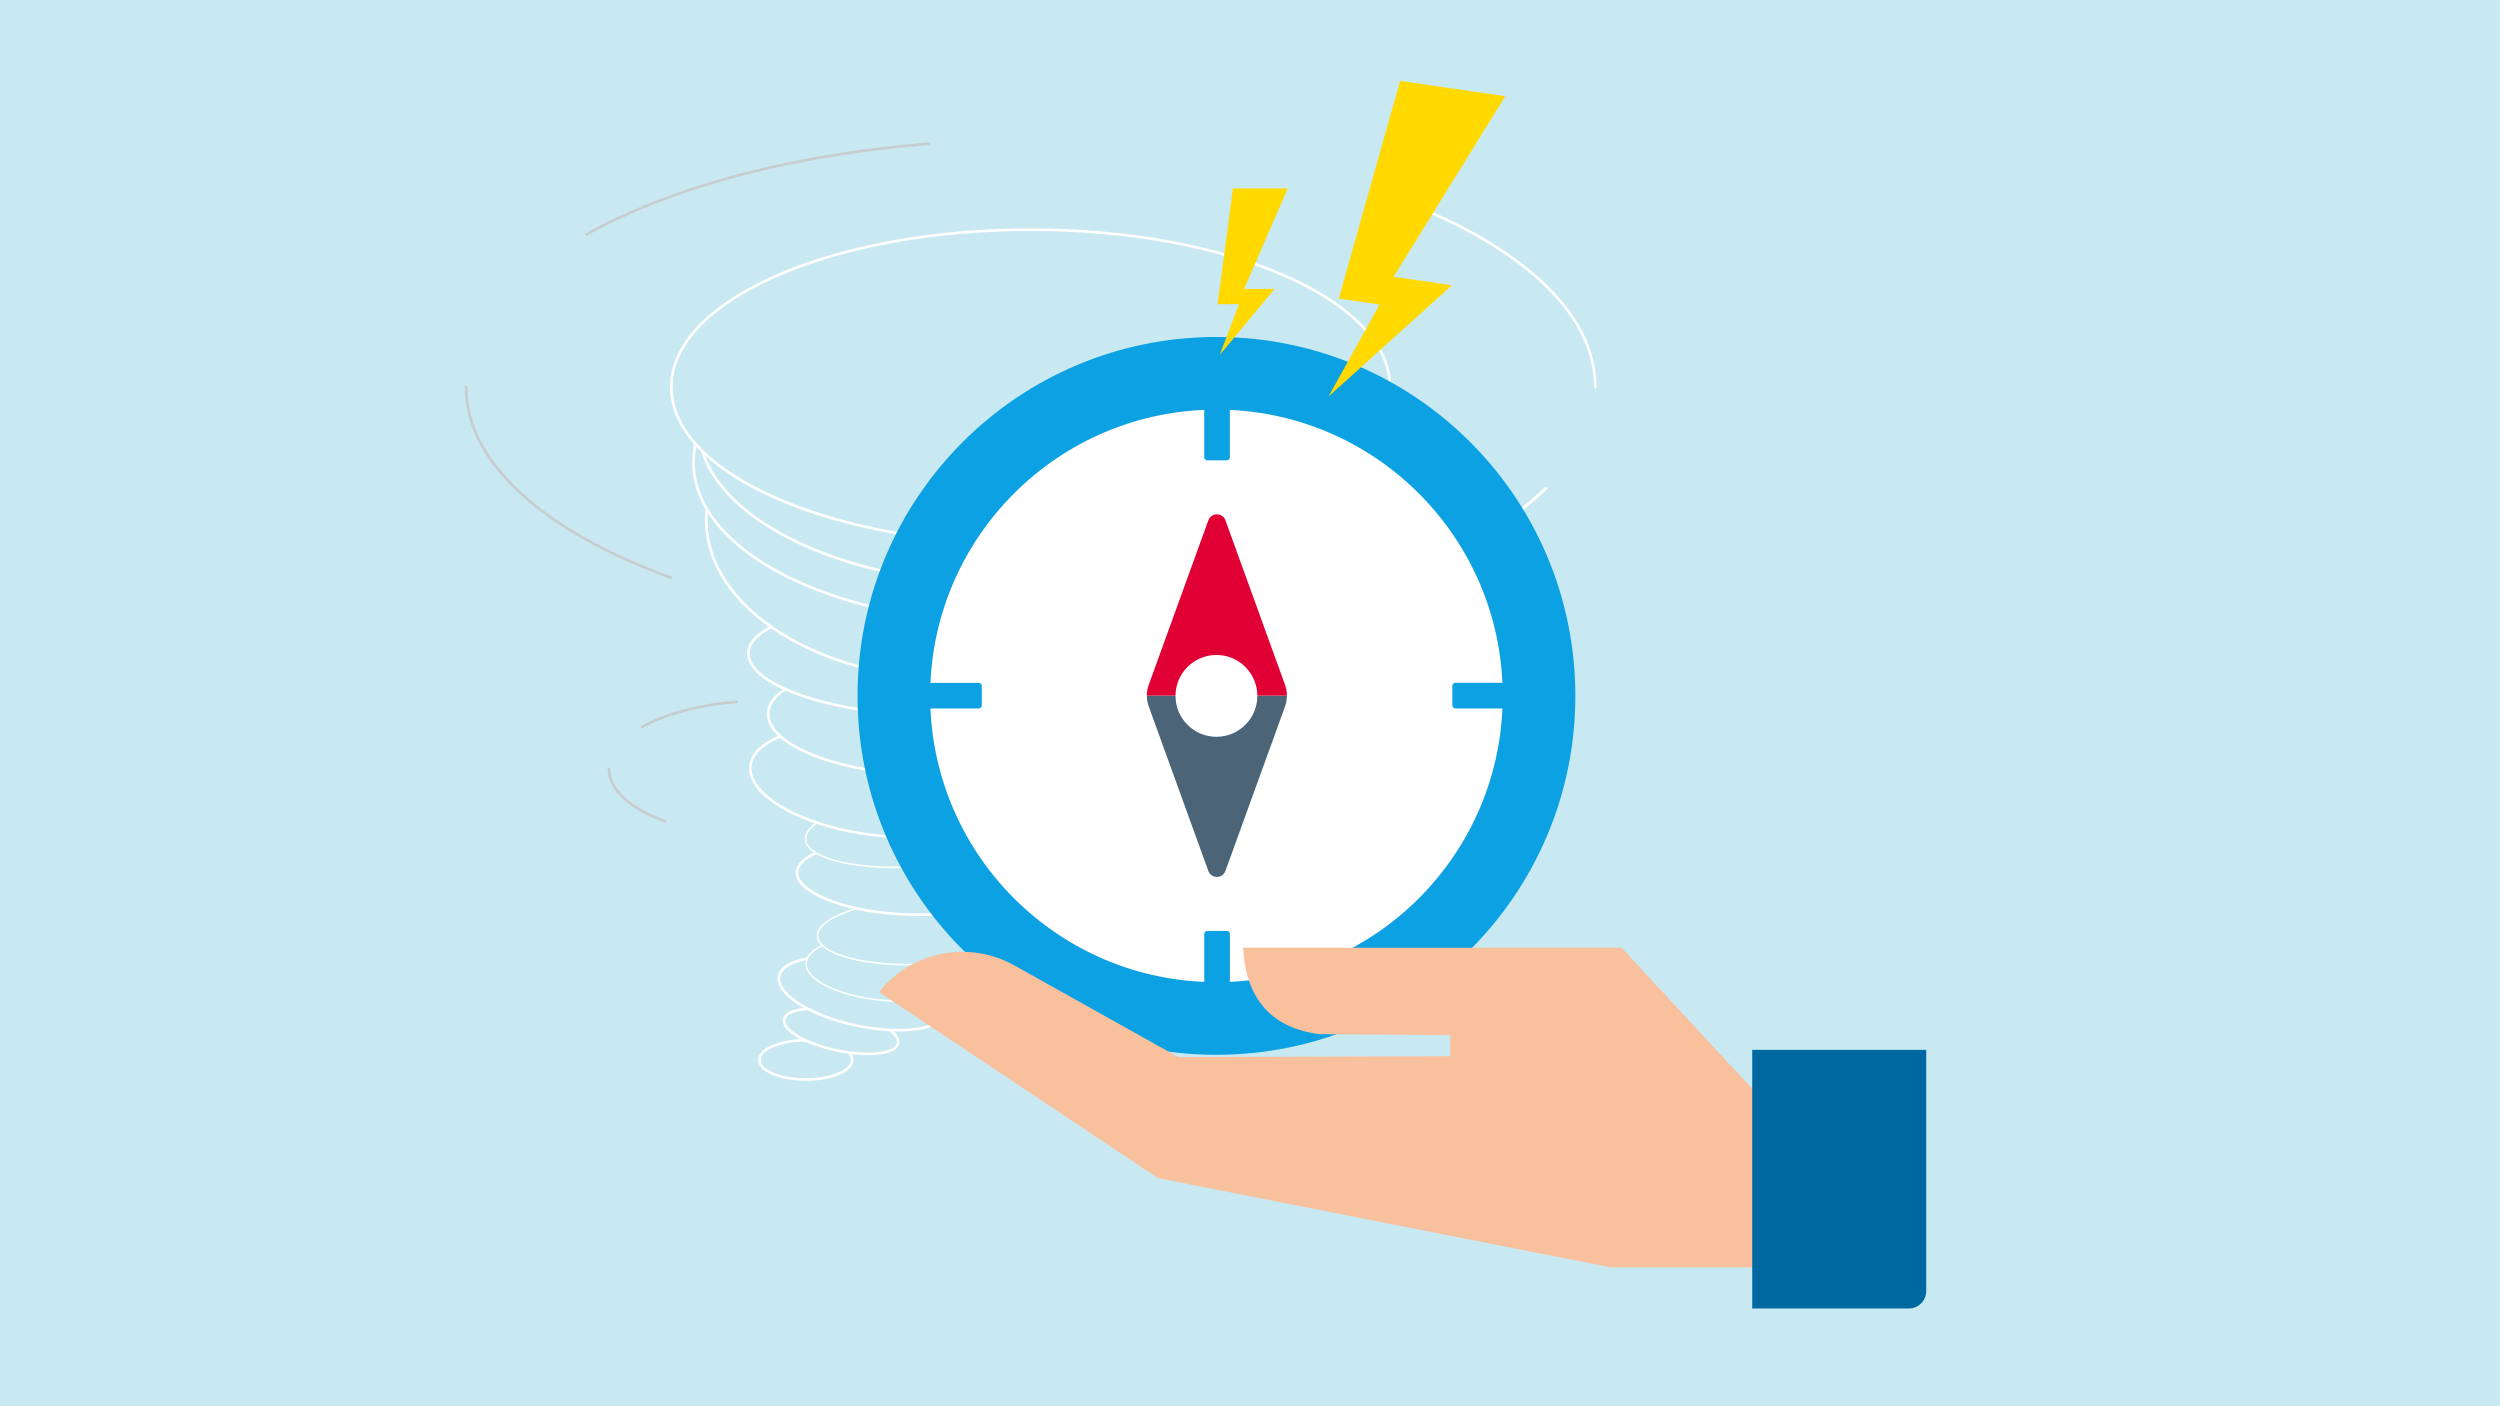
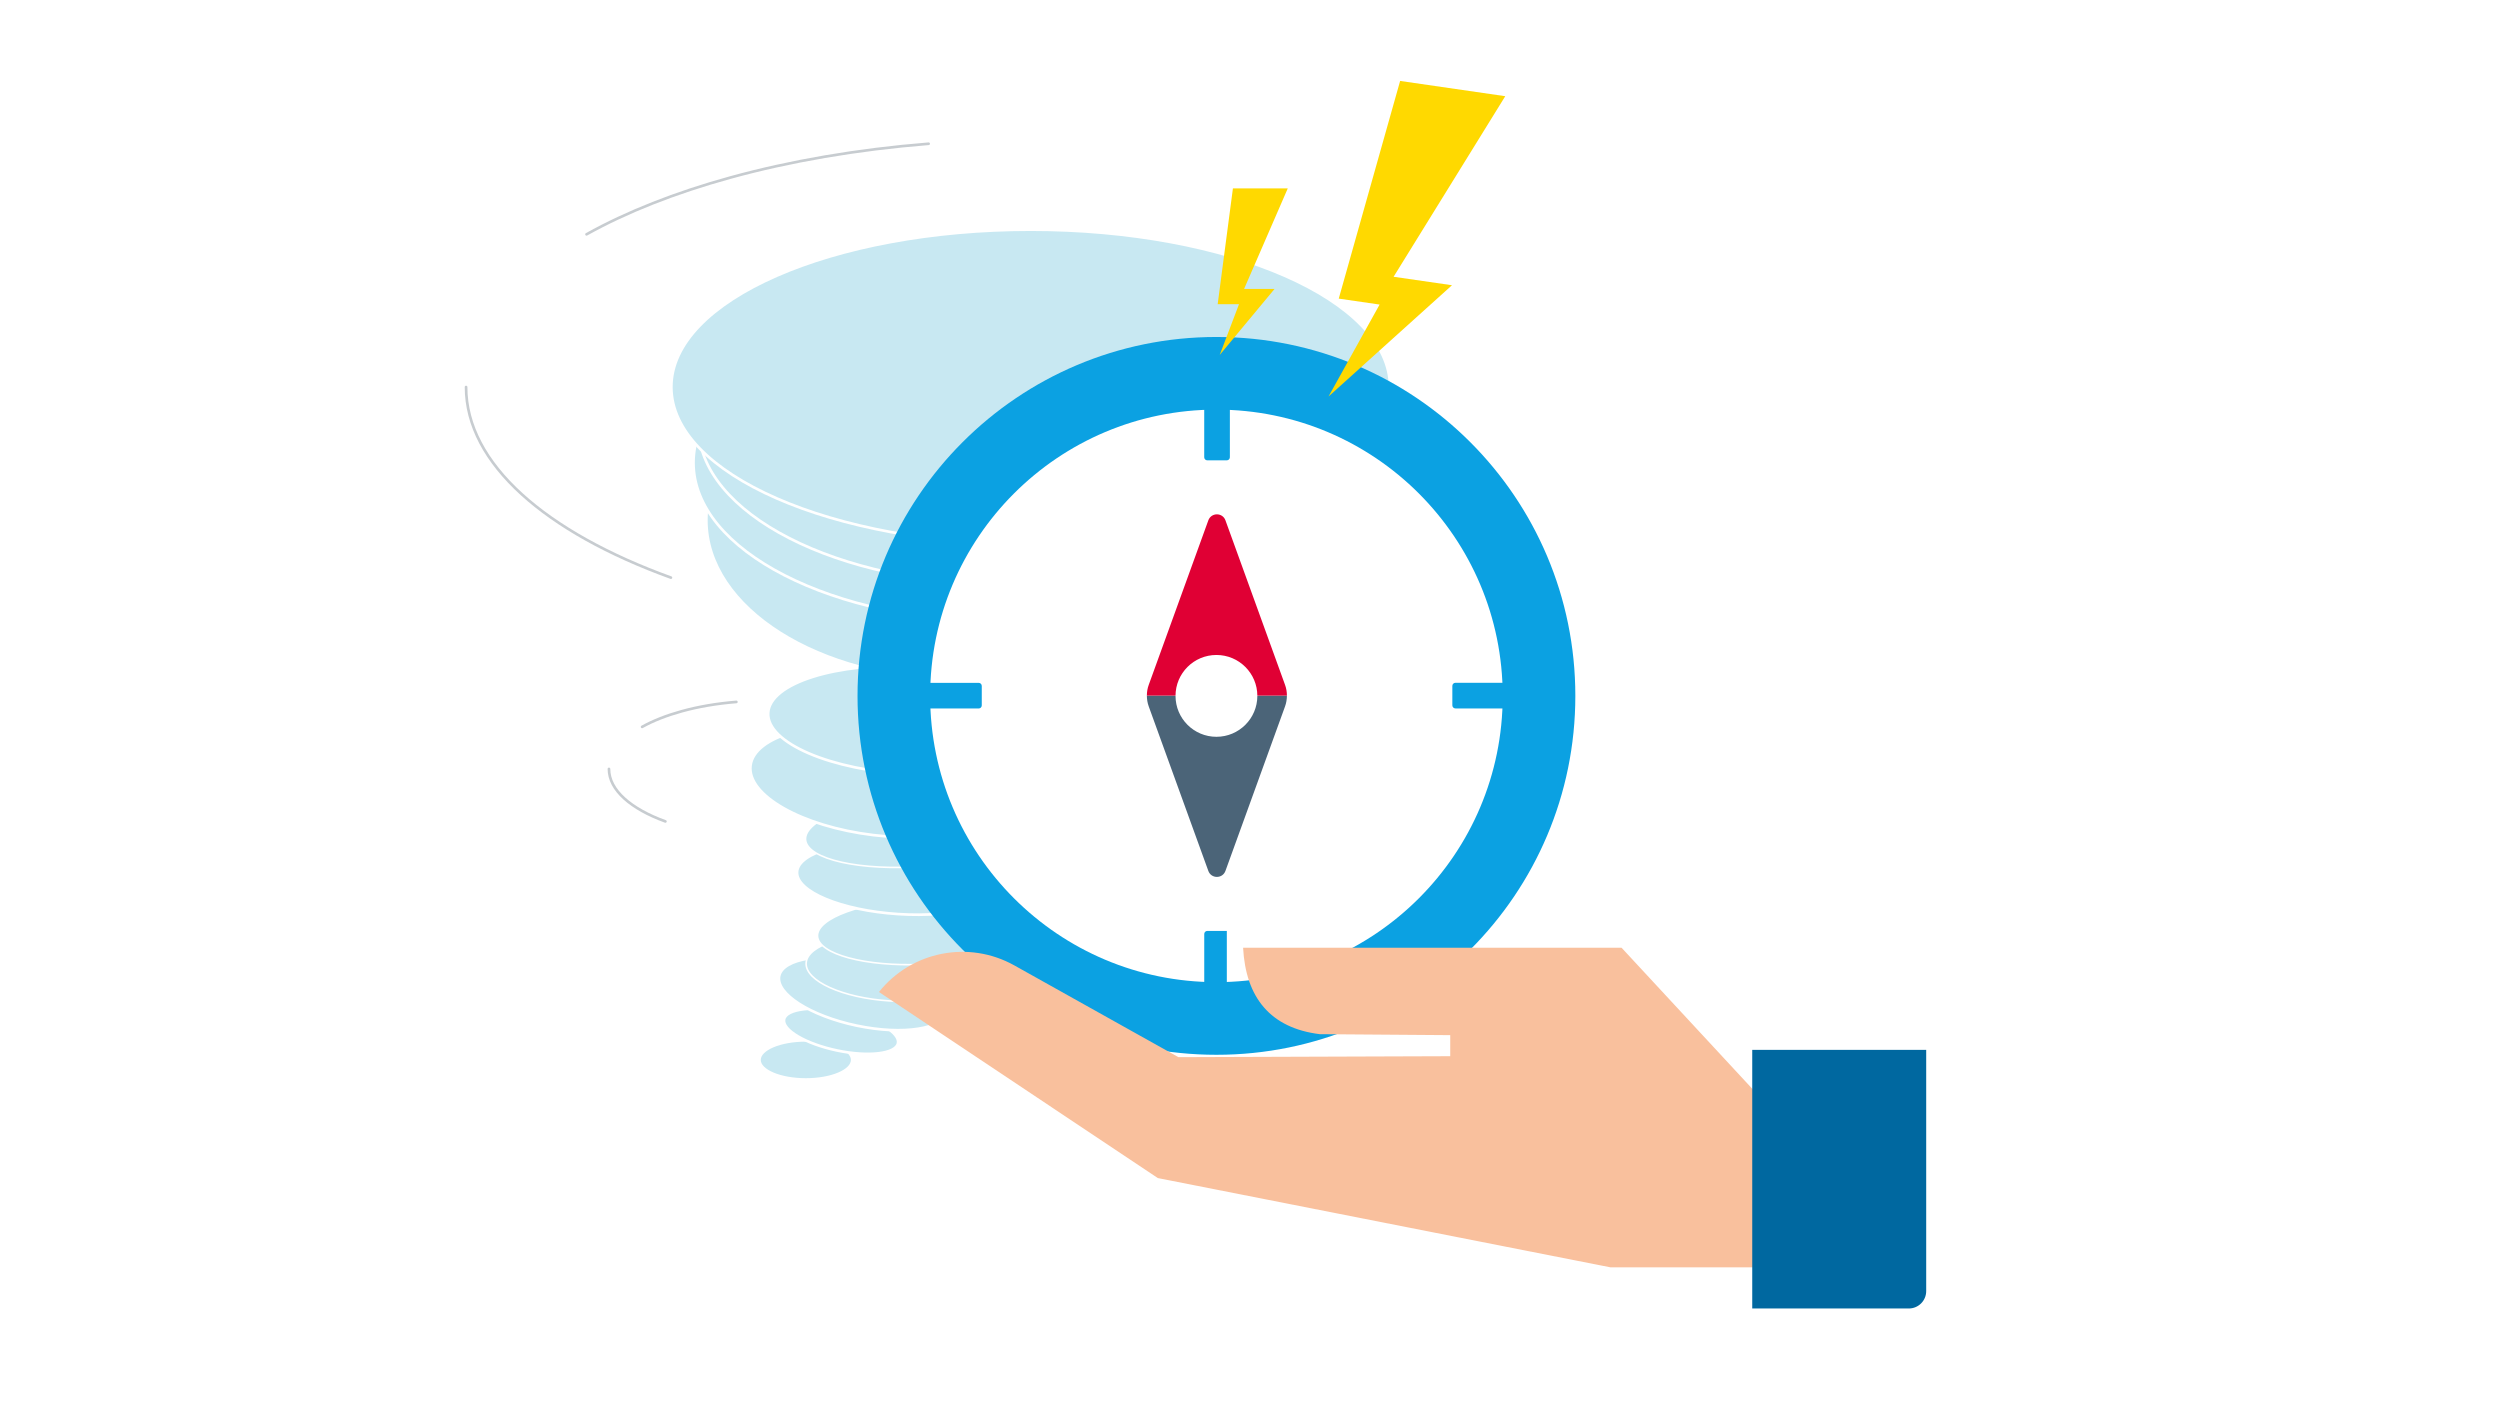
<svg xmlns="http://www.w3.org/2000/svg" width="960" height="540" viewBox="0 0 960 540">
  <g id="bubbles">
-     <rect x="-30.69" y="-28.24" width="1007.69" height="600.18" style="fill:#c8e8f2;" />
-   </g>
+     </g>
  <g id="stuff">
    <ellipse cx="309.44" cy="407.01" rx="17.82" ry="7.53" style="fill:#c8e8f2; stroke:#fff; stroke-linecap:round; stroke-linejoin:round; stroke-width:1.03px;" />
    <ellipse cx="322.94" cy="395.97" rx="7.53" ry="22.35" transform="translate(-131.05 630.44) rotate(-78.11)" style="fill:#c8e8f2; stroke:#fff; stroke-linecap:round; stroke-linejoin:round; stroke-width:1.03px;" />
    <ellipse cx="331.52" cy="381.52" rx="12.55" ry="33.04" transform="translate(-110.1 627.36) rotate(-78.11)" style="fill:#c8e8f2; stroke:#fff; stroke-linecap:round; stroke-linejoin:round; stroke-width:1.03px;" />
    <ellipse cx="342.56" cy="371.86" rx="12.55" ry="33.04" transform="translate(-49.99 690.51) rotate(-86.42)" style="fill:#c8e8f2; stroke:#fff; stroke-linecap:round; stroke-linejoin:round; stroke-width:.62px;" />
    <ellipse cx="353.73" cy="357.8" rx="39.85" ry="12.55" transform="translate(-14.66 15.12) rotate(-2.4)" style="fill:#c8e8f2; stroke:#fff; stroke-linecap:round; stroke-linejoin:round; stroke-width:.62px;" />
    <ellipse cx="345.84" cy="337.34" rx="13.71" ry="39.85" transform="translate(-12.95 660.87) rotate(-86.33)" style="fill:#c8e8f2; stroke:#fff; stroke-linecap:round; stroke-linejoin:round; stroke-width:1.03px;" />
    <ellipse cx="354.09" cy="319.02" rx="44.9" ry="13.71" transform="translate(-23.42 28.09) rotate(-4.4)" style="fill:#c8e8f2; stroke:#fff; stroke-linecap:round; stroke-linejoin:round; stroke-width:.62px;" />
    <ellipse cx="337.82" cy="300" rx="20.82" ry="49.99" transform="translate(-.64 599.28) rotate(-83.09)" style="fill:#c8e8f2; stroke:#fff; stroke-linecap:round; stroke-linejoin:round; stroke-width:1.03px;" />
    <ellipse cx="351.04" cy="276.59" rx="20.82" ry="56.12" transform="translate(57.38 613.48) rotate(-87.16)" style="fill:#c8e8f2; stroke:#fff; stroke-linecap:round; stroke-linejoin:round; stroke-width:1.03px;" />
-     <ellipse cx="351.49" cy="253.76" rx="20.82" ry="64.17" transform="translate(80.61 592.24) rotate(-87.16)" style="fill:#c8e8f2; stroke:#fff; stroke-linecap:round; stroke-linejoin:round; stroke-width:1.03px;" />
    <ellipse cx="367.95" cy="199.77" rx="96.72" ry="61.13" style="fill:#c8e8f2; stroke:#fff; stroke-linecap:round; stroke-linejoin:round; stroke-width:1.03px;" />
    <ellipse cx="385.66" cy="177.69" rx="119.36" ry="61.13" style="fill:#c8e8f2; stroke:#fff; stroke-linecap:round; stroke-linejoin:round; stroke-width:1.03px;" />
    <ellipse cx="387.5" cy="163.44" rx="119.36" ry="61.13" style="fill:#c8e8f2; stroke:#fff; stroke-linecap:round; stroke-linejoin:round; stroke-width:1.03px;" />
    <ellipse cx="395.78" cy="148.62" rx="137.99" ry="60.44" style="fill:#c8e8f2; stroke:#fff; stroke-linecap:round; stroke-linejoin:round; stroke-width:1.03px;" />
    <path d="M612.59,148.62c0-27.24-26.19-51.81-68.14-69.12" style="fill:none; stroke:#fff; stroke-linecap:round; stroke-linejoin:round; stroke-width:1.03px;" />
    <path d="M395.78,243.58c88.06,0,163.85-22.99,197.8-56.02" style="fill:none; stroke:#fff; stroke-linecap:round; stroke-linejoin:round; stroke-width:1.16px;" />
    <path d="M178.97,148.62c0,29.45,30.61,55.78,78.66,73.19" style="fill:none; stroke:#c7ccd0; stroke-linecap:round; stroke-linejoin:round; stroke-width:1.03px;" />
    <path d="M356.59,55.2c-27.54,2.2-53.27,6.69-76.12,12.98-21.16,5.83-39.85,13.22-55.24,21.8" style="fill:none; stroke:#c7ccd0; stroke-linecap:round; stroke-linejoin:round; stroke-width:1.03px;" />
    <path d="M233.84,295.27c0,8.11,8.43,15.36,21.67,20.16" style="fill:none; stroke:#c7ccd0; stroke-linecap:round; stroke-linejoin:round; stroke-width:1.03px;" />
    <path d="M282.76,269.54c-7.59,.61-14.67,1.84-20.97,3.58-5.83,1.61-10.98,3.64-15.22,6" style="fill:none; stroke:#c7ccd0; stroke-linecap:round; stroke-linejoin:round; stroke-width:1.03px;" />
    <g>
      <circle cx="467.11" cy="267.22" r="137.82" style="fill:#0ba1e2;" />
      <circle cx="467.11" cy="267.22" r="109.93" style="fill:#fff;" />
      <path d="M494.17,267.12c0,1.41-.23,2.84-.73,4.19l-22.87,63.12c-1.12,3.07-5.46,3.07-6.57,0l-22.87-63.12c-.5-1.35-.73-2.78-.73-4.19h53.77Z" style="fill:#4b6478;" />
      <path d="M462.43,152.86h9.84v22.73c0,.65-.53,1.18-1.18,1.18h-7.49c-.65,0-1.18-.53-1.18-1.18v-22.73h0Z" style="fill:#0ba1e2;" />
-       <path d="M462.43,357.48h9.84v22.73c0,.65-.53,1.18-1.18,1.18h-7.49c-.65,0-1.18-.53-1.18-1.18v-22.73h0Z" transform="translate(934.7 738.86) rotate(180)" style="fill:#0ba1e2;" />
+       <path d="M462.43,357.48h9.84v22.73c0,.65-.53,1.18-1.18,1.18h-7.49v-22.73h0Z" transform="translate(934.7 738.86) rotate(180)" style="fill:#0ba1e2;" />
      <path d="M564.73,255.17h9.84v22.73c0,.65-.53,1.18-1.18,1.18h-7.49c-.65,0-1.18-.53-1.18-1.18v-22.73h0Z" transform="translate(836.78 -302.53) rotate(90)" style="fill:#0ba1e2;" />
      <path d="M360.12,255.17h9.84v22.73c0,.65-.53,1.18-1.18,1.18h-7.49c-.65,0-1.18-.53-1.18-1.18v-22.73h0Z" transform="translate(97.92 632.17) rotate(-90)" style="fill:#0ba1e2;" />
      <path d="M494.17,267.12h-53.77c0-1.43,.23-2.82,.73-4.17l22.87-63.14c1.12-3.07,5.46-3.07,6.57,0l22.87,63.14c.5,1.35,.73,2.74,.73,4.17Z" style="fill:#e00034;" />
      <circle cx="467.11" cy="267.22" r="15.71" style="fill:#fff;" />
    </g>
    <g>
      <path d="M676.01,486.66v-65.18s-53.32-57.54-53.32-57.54h-145.34s0,0,0,0c1.02,19.1,10.45,30.84,29.44,33.18l50.1,.38v8.08s-104.37,.37-104.37,.37l-63.02-35.24c-17.49-9.78-39.49-5.45-51.98,10.22h0s107.08,71.45,107.08,71.45l173.78,34.27h57.63Z" style="fill:#f9c09d;" />
      <path d="M679.54,403.15h60.13v99.31h-66.8v-92.64c0-3.68,2.99-6.67,6.67-6.67Z" transform="translate(1412.53 905.61) rotate(-180)" style="fill:#0068a0;" />
    </g>
    <polygon points="537.65 31.08 578.02 36.94 535.14 106.28 557.56 109.53 510.15 152.26 529.77 116.95 514.08 114.67 537.65 31.08" style="fill:#ffd900;" />
    <polygon points="473.44 72.35 494.5 72.35 477.73 110.95 489.43 110.95 468.37 136.3 475.78 116.8 467.59 116.8 473.44 72.35" style="fill:#ffd900;" />
  </g>
</svg>